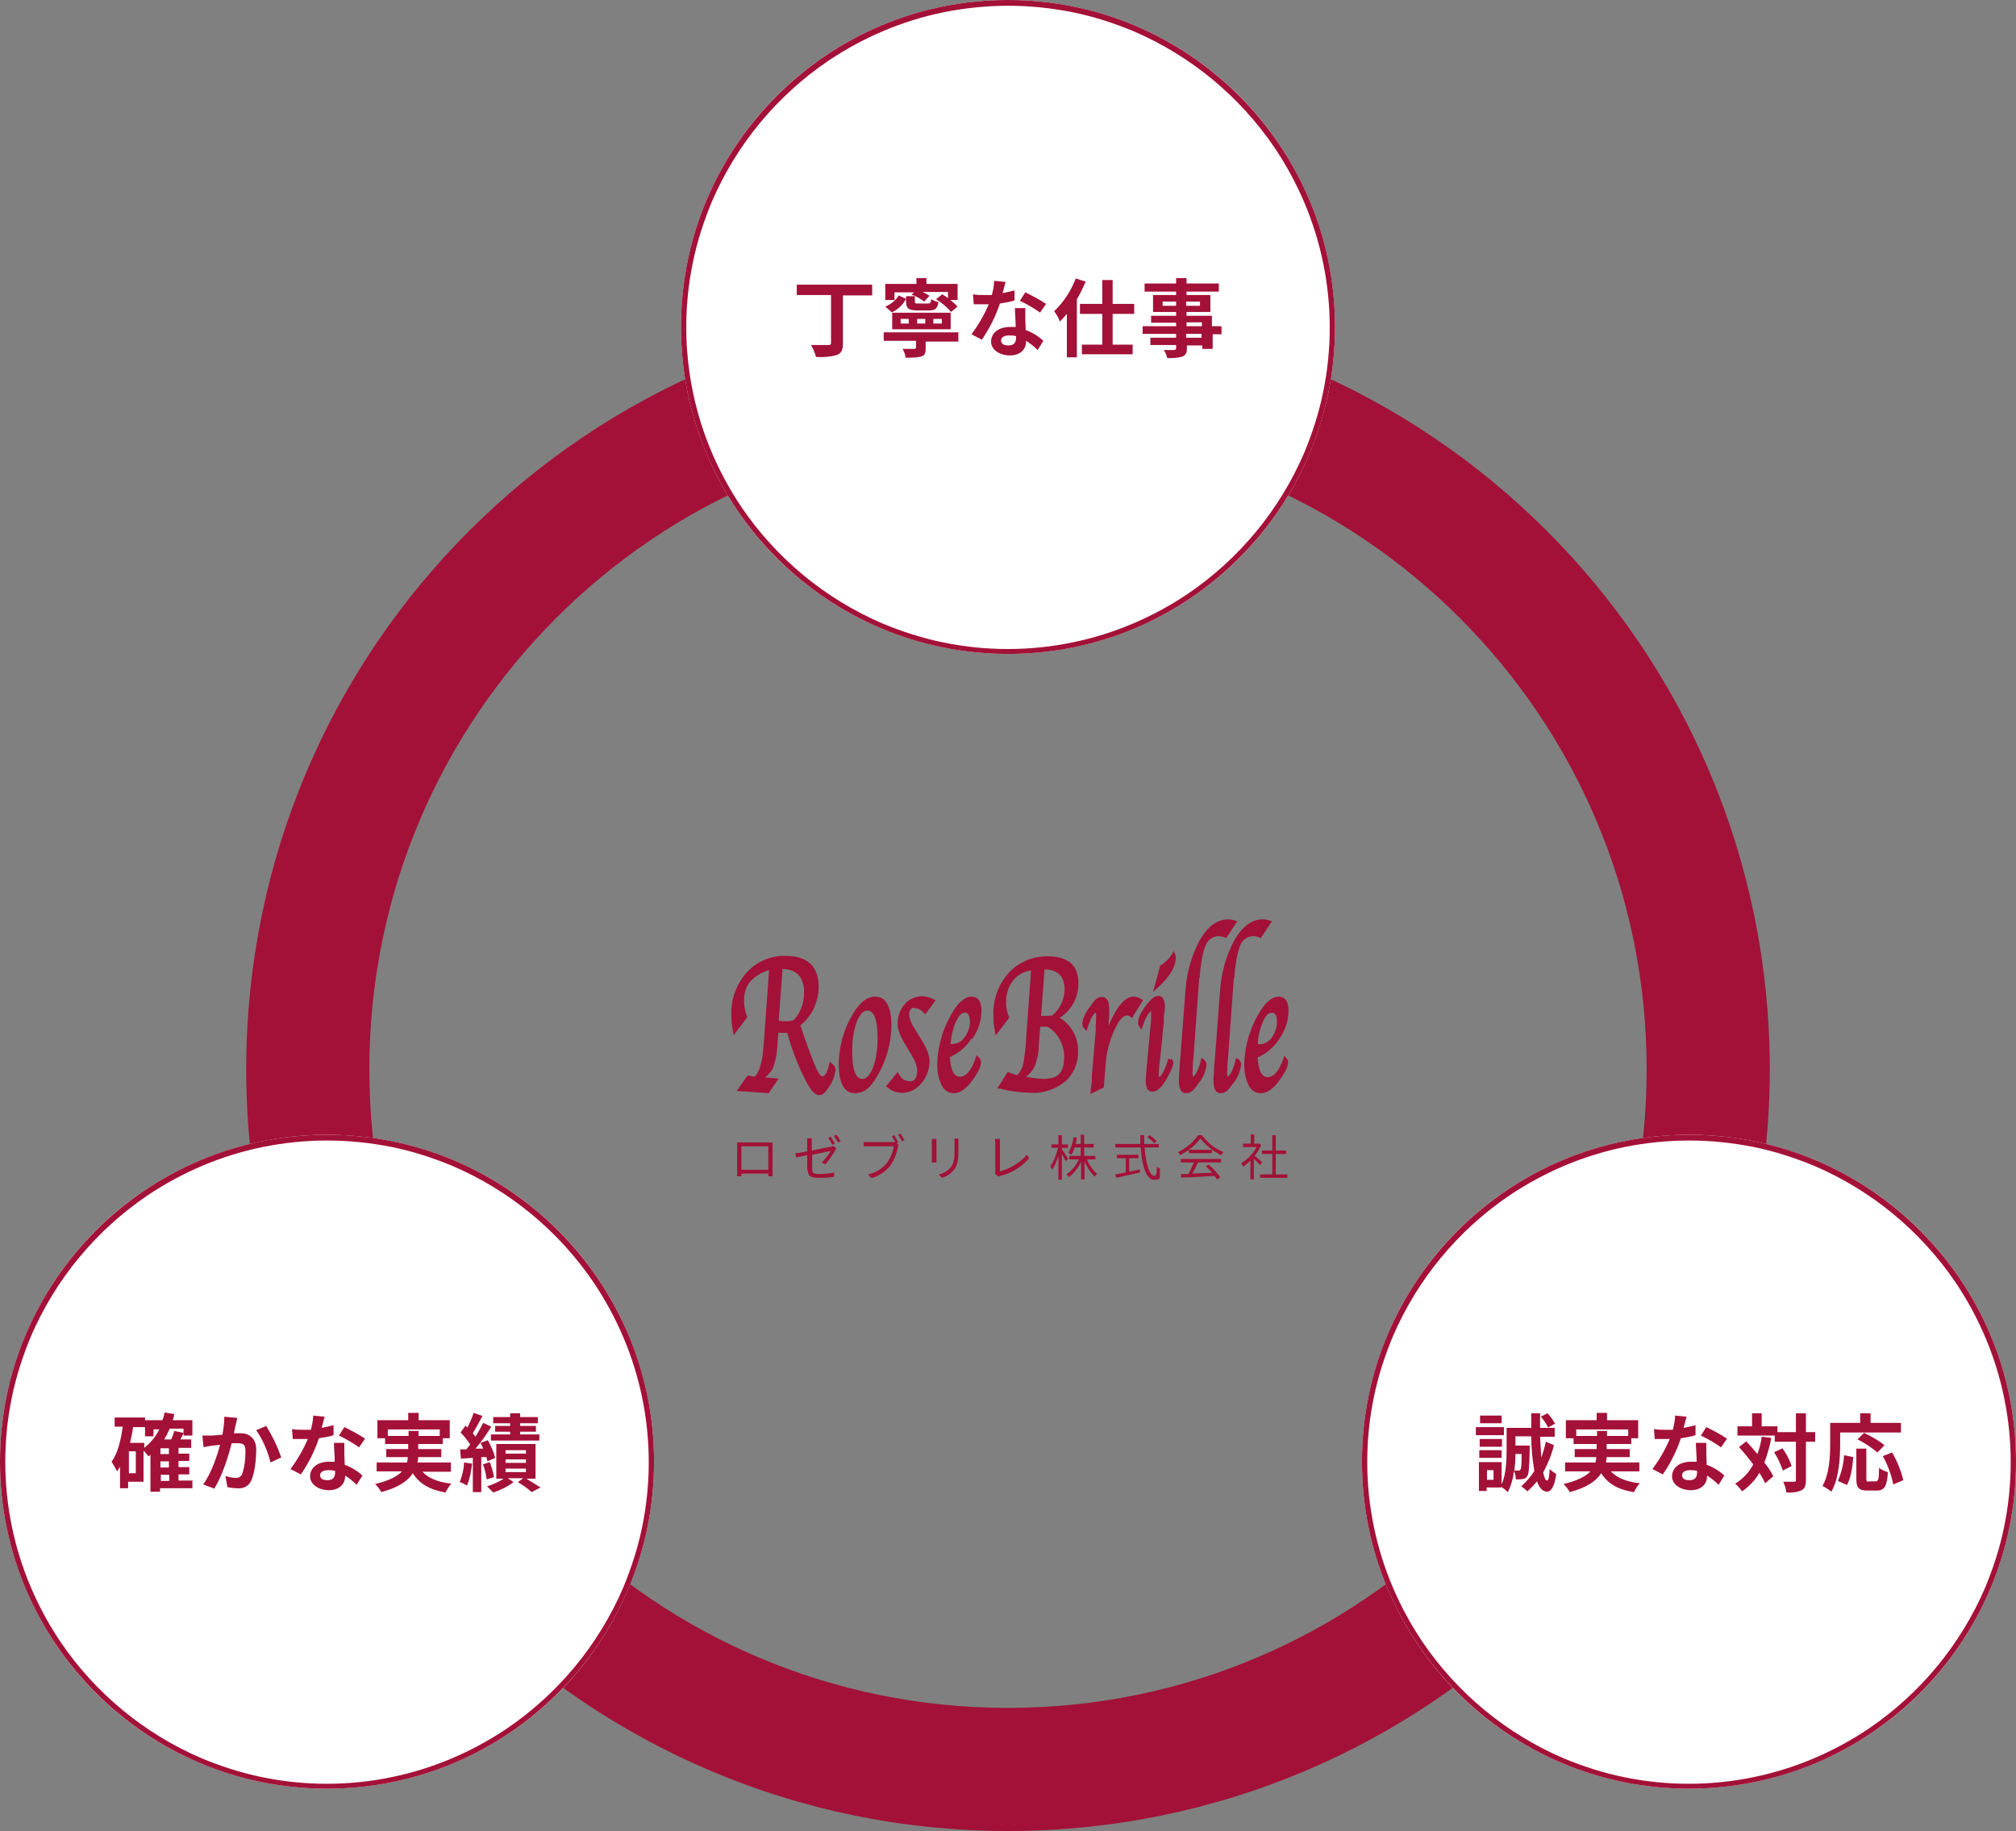
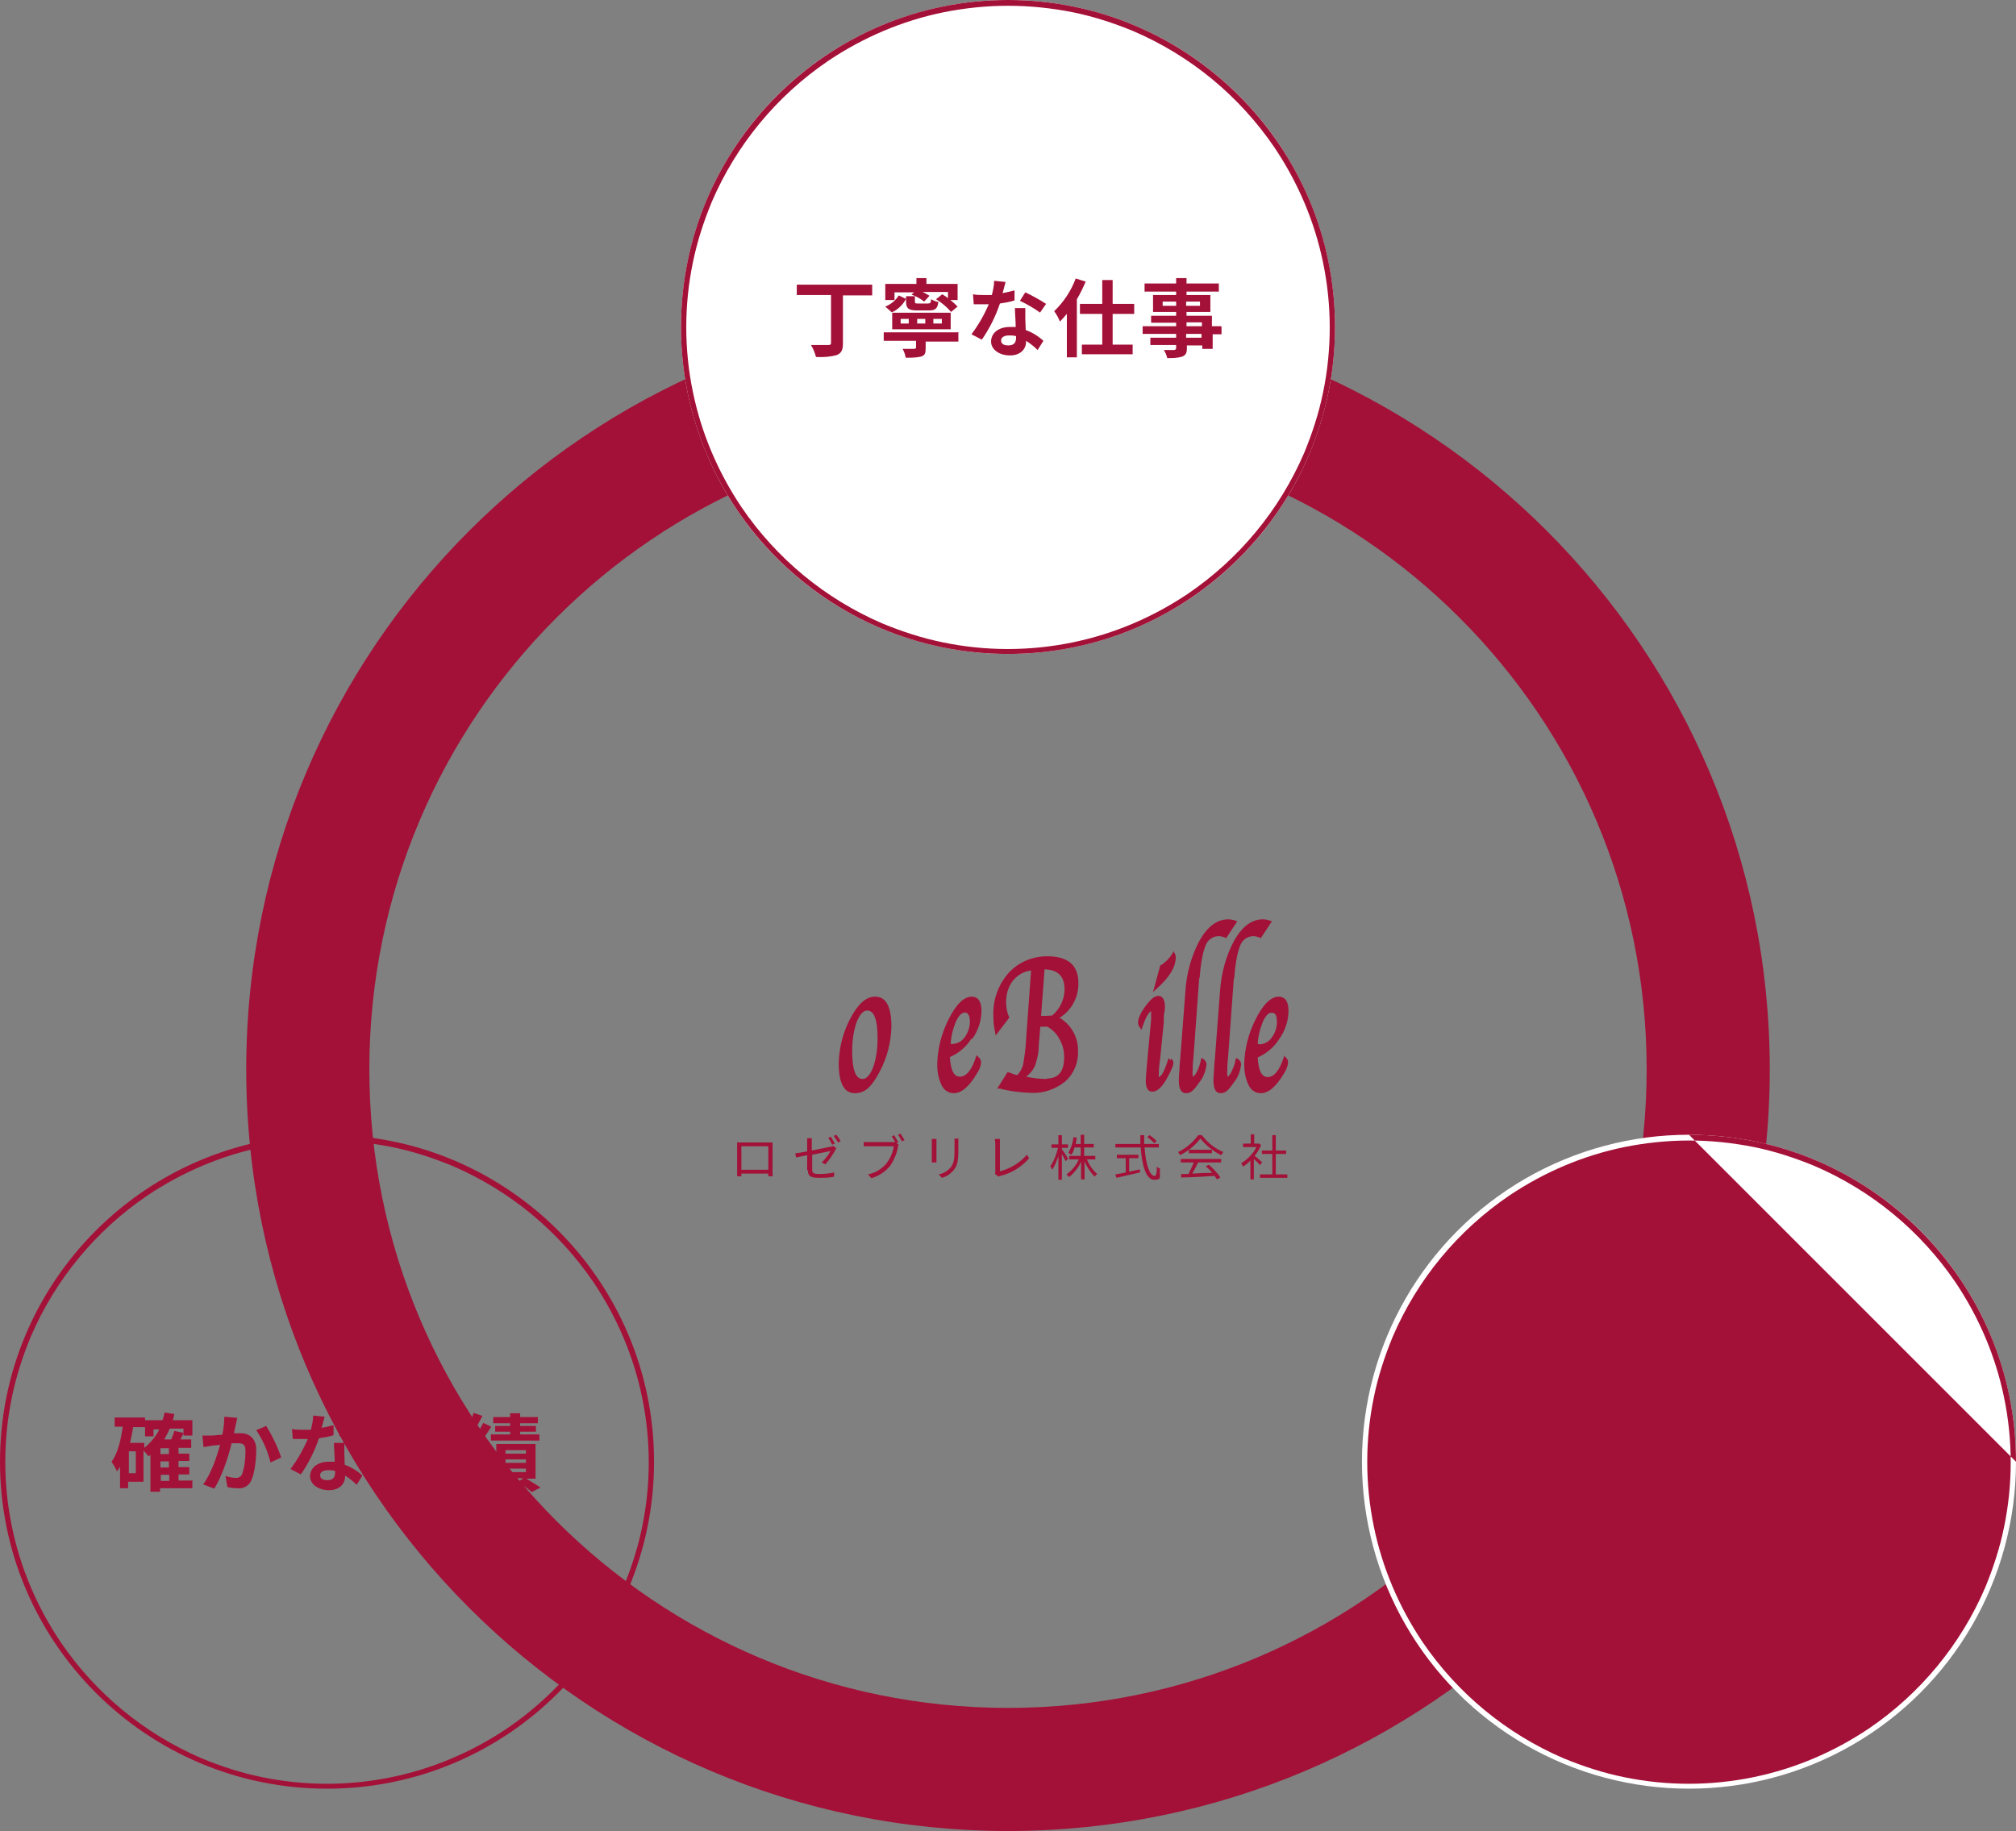
<svg xmlns="http://www.w3.org/2000/svg" id="_レイヤー_1" data-name="レイヤー 1" version="1.1" viewBox="0 0 524 476">
  <rect x="0" y="0" width="524" height="476" fill="#808080" stroke="none" />
  <defs>
    <style>
      .cls-1 {
        fill: #a31138;
      }

      .cls-1, .cls-2 {
        stroke-width: 0px;
      }

      .cls-2 {
        fill: #fff;
      }
    </style>
  </defs>
  <path class="cls-1" d="M262,80c-109.4,0-198,88.6-198,198s88.6,198,198,198,198-88.6,198-198-88.6-198-198-198ZM262,444c-91.7,0-166-74.3-166-166s74.3-166,166-166,166,74.3,166,166-74.3,166-166,166Z" />
  <circle class="cls-2" cx="262" cy="85" r="85" />
  <path class="cls-1" d="M262,1.5c-5.7,0-11.3.6-16.8,1.7-10.7,2.2-20.8,6.5-29.9,12.6-13.4,9.1-23.9,21.8-30.3,36.7-2.1,5.1-3.8,10.3-4.9,15.7-2.3,11.1-2.3,22.6,0,33.7,2.2,10.7,6.5,20.8,12.6,29.9,9.1,13.4,21.8,23.9,36.7,30.3,5.1,2.1,10.3,3.8,15.7,4.9,11.1,2.3,22.6,2.3,33.7,0,10.7-2.2,20.8-6.5,29.9-12.6,13.4-9.1,23.9-21.8,30.3-36.7,2.1-5.1,3.8-10.3,4.9-15.7,2.3-11.1,2.3-22.6,0-33.7-2.2-10.7-6.5-20.8-12.6-29.9-9.1-13.4-21.8-23.9-36.7-30.3-5.1-2.1-10.3-3.8-15.7-4.9-5.5-1.1-11.2-1.7-16.8-1.7M262,0c46.9,0,85,38.1,85,85s-38.1,85-85,85-85-38.1-85-85S215.1,0,262,0Z" />
-   <circle class="cls-2" cx="85" cy="380" r="85" />
  <path class="cls-1" d="M85,296.5c-5.7,0-11.3.6-16.8,1.7-10.7,2.2-20.8,6.5-29.9,12.6-13.4,9.1-23.9,21.8-30.3,36.7-2.1,5.1-3.8,10.3-4.9,15.7-2.3,11.1-2.3,22.6,0,33.7,2.2,10.7,6.5,20.8,12.6,29.9,9.1,13.4,21.8,23.9,36.7,30.3,5.1,2.1,10.3,3.8,15.7,4.9,11.1,2.3,22.6,2.3,33.7,0,10.7-2.2,20.8-6.5,29.9-12.6,13.4-9.1,23.9-21.8,30.3-36.7,2.1-5.1,3.8-10.3,4.9-15.7,2.3-11.1,2.3-22.6,0-33.7-2.2-10.7-6.5-20.8-12.6-29.9-9.1-13.4-21.8-23.9-36.7-30.3-5.1-2.1-10.3-3.8-15.7-4.9-5.5-1.1-11.2-1.7-16.8-1.7M85,295c46.9,0,85,38.1,85,85s-38.1,85-85,85S0,426.9,0,380s38.1-85,85-85Z" />
  <circle class="cls-2" cx="439" cy="380" r="85" />
-   <path class="cls-1" d="M439,296.5c-5.7,0-11.3.6-16.8,1.7-10.7,2.2-20.8,6.5-29.9,12.6-13.4,9.1-23.9,21.8-30.3,36.7-2.1,5.1-3.8,10.3-4.9,15.7-2.3,11.1-2.3,22.6,0,33.7,2.2,10.7,6.5,20.8,12.6,29.9,9.1,13.4,21.8,23.9,36.7,30.3,5.1,2.1,10.3,3.8,15.7,4.9,11.1,2.3,22.6,2.3,33.7,0,10.7-2.2,20.8-6.5,29.9-12.6,13.4-9.1,23.9-21.8,30.3-36.7,2.1-5.1,3.8-10.3,4.9-15.7,2.3-11.1,2.3-22.6,0-33.7-2.2-10.7-6.5-20.8-12.6-29.9-9.1-13.4-21.8-23.9-36.7-30.3-5.1-2.1-10.3-3.8-15.7-4.9-5.5-1.1-11.2-1.7-16.8-1.7M439,295c46.9,0,85,38.1,85,85s-38.1,85-85,85-85-38.1-85-85,38.1-85,85-85Z" />
+   <path class="cls-1" d="M439,296.5c-5.7,0-11.3.6-16.8,1.7-10.7,2.2-20.8,6.5-29.9,12.6-13.4,9.1-23.9,21.8-30.3,36.7-2.1,5.1-3.8,10.3-4.9,15.7-2.3,11.1-2.3,22.6,0,33.7,2.2,10.7,6.5,20.8,12.6,29.9,9.1,13.4,21.8,23.9,36.7,30.3,5.1,2.1,10.3,3.8,15.7,4.9,11.1,2.3,22.6,2.3,33.7,0,10.7-2.2,20.8-6.5,29.9-12.6,13.4-9.1,23.9-21.8,30.3-36.7,2.1-5.1,3.8-10.3,4.9-15.7,2.3-11.1,2.3-22.6,0-33.7-2.2-10.7-6.5-20.8-12.6-29.9-9.1-13.4-21.8-23.9-36.7-30.3-5.1-2.1-10.3-3.8-15.7-4.9-5.5-1.1-11.2-1.7-16.8-1.7M439,295c46.9,0,85,38.1,85,85Z" />
  <path class="cls-1" d="M226.7,74h-19.6v2.7h8.9v12.4c0,.5-.2.6-.8.6-.6,0-2.6,0-4.4,0,.6,1,1,2,1.3,3.1,1.8.1,3.6,0,5.4-.5,1.2-.5,1.6-1.3,1.6-3.1v-12.4h7.6v-2.7ZM232.4,76h5.2l-.7.6c1.2.4,2.3,1,3.3,1.8l1.4-1.5c-.6-.4-1.2-.7-1.8-1h6.6v1.6c-.5-.4-1-.7-1.5-1l-1.6,1.3c1.5.9,2.8,2,3.9,3.3l1.7-1.4c-.6-.6-1.2-1.2-1.9-1.7h1.9v-4.2h-8.1v-1.5h-2.6v1.5h-8.1v4.2h2.4v-2.1ZM244.8,84.1h-2.2v-1.2h2.2v1.2ZM240.5,84.1h-2.1v-1.2h2.1v1.2ZM236.2,84.1h-2.1v-1.2h2.1v1.2ZM247.1,81.3h-15.2v4.3h15.2v-4.3ZM233.6,76.8c-.8,1.3-2,2.3-3.5,2.9l1.7,1.5c1.6-.7,2.9-2,3.7-3.5l-1.9-.9ZM235.5,77v1.3c0,1.8.5,2.4,2.9,2.4h3.1c1.6,0,2.2-.5,2.4-2.2-.7-.1-1.3-.4-1.9-.7,0,.9-.2,1.1-.8,1.1h-2.5c-.8,0-.9,0-.9-.6v-1.3h-2.3ZM249.2,86.4h-19.5v2.2h8.4v1.7c0,.3-.1.3-.5.4-.4,0-1.8,0-3,0,.4.7.7,1.5.8,2.3,1.3,0,2.7,0,4-.3,1-.3,1.2-.9,1.2-2.1v-1.8h8.5v-2.2ZM261.4,73.3l-3-.3c0,1.2-.3,2.5-.6,3.7-.7,0-1.3,0-2,0-1,0-2,0-2.9-.2l.2,2.6c.9,0,1.8,0,2.8,0s.7,0,1.1,0c-1.2,2.8-2.7,5.4-4.5,7.8l2.7,1.4c2-2.9,3.6-6.1,4.7-9.4,1.3-.2,2.6-.4,3.8-.8v-2.6c-1.1.3-2.1.5-3.1.7.3-1.2.6-2.3.8-3ZM260.2,88.5c0-.8.8-1.3,2.1-1.3.6,0,1.2,0,1.8.2v.4c0,1.2-.5,2-2,2s-1.9-.6-1.9-1.4ZM266.5,80.1h-2.7c0,1.3.2,3.3.2,4.9-.5,0-1,0-1.5,0-3.1,0-4.9,1.7-4.9,3.8s2.2,3.6,4.9,3.6,4.2-1.6,4.2-3.6v-.2c1.1.7,2.1,1.5,3,2.4l1.5-2.4c-1.3-1.2-2.9-2.2-4.6-2.8,0-1.1-.1-2.2-.1-2.8,0-1,0-1.9,0-2.8ZM270.3,81.3l1.6-2.3c-1.7-1.1-3.5-2.1-5.4-3l-1.4,2.2c1.9.9,3.6,1.9,5.3,3.1ZM279.6,72.4c-1.2,3.2-3.1,6.1-5.6,8.5.6.8,1.1,1.7,1.5,2.7.6-.6,1.2-1.3,1.8-2v11.3h2.6v-15.1c.9-1.5,1.6-3,2.3-4.6l-2.6-.8ZM294.8,81.6v-2.6h-5.6v-6.2h-2.7v6.2h-5.8v2.6h5.8v8h-5.3v2.5h13.2v-2.5h-5.2v-8h5.6ZM312.3,87.8h-4v-1h4v1ZM308.4,83.8h4v1h-4v-1ZM302.2,79.5v-1.1h3.5v1.1h-3.5ZM311.9,78.4v1.1h-3.6v-1.1h3.6ZM317.3,84.8h-2.3v-2.7h-6.6v-1h6.2v-4.4h-6.2v-.9h8.4v-2.1h-8.4v-1.4h-2.7v1.4h-8.2v2.1h8.2v.9h-6v4.4h6v1h-6.5v1.8h6.5v.9h-8.7v2h8.7v1h-6.7v1.9h6.7v.7c0,.4-.1.5-.5.6-.4,0-1.7,0-2.7,0,.4.6.7,1.3.9,2.1,1.3,0,2.6,0,3.9-.4.9-.4,1.2-.9,1.2-2.2v-.7h4v.9h2.7v-3.8h2.3v-2Z" />
  <path class="cls-1" d="M41.8,383.4h2.2v1.6h-2.2v-1.6ZM37.5,375.1h-3.7c.3-1.3.6-2.7.8-4.1h3.1v2.4h2.2v-1.8h1.5c-.9,1.9-2.3,3.5-3.9,4.8v-1.3ZM35.3,383h-1.8v-5.7h1.8v5.7ZM43.9,378h-2.2v-1.5h2.2v1.5ZM43.9,381.5h-2.2v-1.6h2.2v1.6ZM50.2,384.9h-3.8v-1.6h2.8v-1.9h-2.8v-1.6h2.8v-1.9h-2.8v-1.5h3.3v-2.2h-2.8c.3-.6.6-1.1.8-1.7l-2.4-.5c-.2.8-.5,1.5-.8,2.2h-1.8c.5-.9,1-1.8,1.4-2.8h3.6v1.8h2.3v-4h-5.1c.2-.5.3-1.1.4-1.6l-2.5-.4c-.2.7-.3,1.4-.6,2h-4.5v-.7h-7.9v2.4h2.1c-.5,3.6-1.3,6.9-2.9,9.1.5.8,1,1.6,1.4,2.5.3-.4.6-.8.8-1.2v5.6h2.1v-1.7h4v-8.1c.5.5.9,1,1.3,1.5.2-.1.3-.2.5-.4v9.6h2.5v-.9h8.4v-2.1ZM61.6,368.6l-3.3-.3c0,1.6-.2,3.1-.5,4.7-1.1,0-2.2.2-2.8.2-.8,0-1.6,0-2.4,0l.3,3c.7-.1,1.8-.3,2.4-.4.4,0,1.1-.1,1.9-.2-.8,3-2.3,7.5-4.4,10.3l2.9,1.1c2-3.2,3.7-8.4,4.5-11.8.6,0,1.2,0,1.5,0,1.4,0,2.1.2,2.1,2,0,2.1-.2,4.1-.9,6.1-.3.6-1,1-1.6.9-.9,0-1.8-.2-2.7-.5l.5,2.9c.9.2,1.8.3,2.6.3,1.5.2,3-.6,3.6-2,.9-1.9,1.3-5.5,1.3-8.1s-1.6-4.2-4-4.2-1.1,0-1.8,0c.2-.8.3-1.6.5-2.3.1-.5.3-1.3.4-1.8h0ZM69.2,370.7l-2.6,1.1c1.7,2.5,3,5.4,3.7,8.4l2.8-1.3c-1-2.9-2.3-5.6-3.9-8.2h0ZM84.4,368.3l-3-.3c0,1.2-.3,2.5-.6,3.7-.7,0-1.3,0-2,0-1,0-2,0-2.9-.2l.2,2.6c.9,0,1.8,0,2.8,0s.7,0,1.1,0c-1.2,2.8-2.7,5.4-4.5,7.8l2.7,1.4c2-2.9,3.6-6.1,4.7-9.4,1.3-.2,2.6-.4,3.8-.8v-2.6c-1.1.3-2.1.5-3.1.7.3-1.2.6-2.3.8-3h0ZM83.2,383.5c0-.8.8-1.3,2.1-1.3.6,0,1.2,0,1.8.2v.4c0,1.2-.5,2-2,2s-1.9-.6-1.9-1.4ZM89.5,375.1h-2.7c0,1.3.2,3.3.2,4.9-.5,0-1,0-1.5,0-3.1,0-4.9,1.7-4.9,3.8s2.2,3.6,4.9,3.6,4.2-1.6,4.2-3.6v-.2c1.1.7,2.1,1.5,3,2.4l1.5-2.4c-1.3-1.2-2.9-2.2-4.6-2.8,0-1.1-.1-2.2-.1-2.8,0-1,0-1.9,0-2.8ZM93.3,376.3l1.6-2.3c-1.7-1.1-3.5-2.1-5.4-3l-1.4,2.2c1.9.9,3.6,1.9,5.3,3.1ZM100.8,373.3v-1.7h13.5v1.7h-5.5v-1.3h-2.6v1.3h-5.4ZM117.2,382.5v-2.3h-8.7c.1-.5.2-.9.2-1.4h6v-2.1h-6v-1.3h6.4v-1.5h1.8v-4.7h-8.1v-1.9h-2.7v1.9h-8v4.7h2v1.5h6v1.3h-5.7v2.1h5.6c0,.5-.1.9-.2,1.4h-7.9v2.3h6.6c-1.2,1.3-3.3,2.4-7,3.3.6.6,1.2,1.3,1.6,2.1,4.5-1.2,6.9-2.9,8.2-4.9,1.7,2.7,4.4,4.3,8.5,5,.4-.8.9-1.6,1.5-2.3-3.5-.4-5.9-1.4-7.5-3.1h7.2ZM132.6,370.7h-3.9v1.5h3.9v.7h-5v1.6h12.6v-1.6h-5v-.7h4.1v-1.5h-4.1v-.7h4.6v-1.6h-4.6v-1h-2.6v1h-4.4v1.6h4.4v.7ZM120.6,380.2c0,1.7-.5,3.5-1.1,5.1.7.2,1.3.6,1.9.9.7-1.8,1.1-3.7,1.3-5.7l-2.1-.3ZM126.4,378.7c.1.4.2.8.3,1.2l2-.9c-.4-1.6-1.1-3.2-1.9-4.6l-1.9.7c.2.5.5.9.7,1.5h-2c1.4-1.6,2.9-3.8,4.1-5.7l-2.1-1c-.6,1.2-1.3,2.4-2,3.6-.2-.3-.5-.6-.7-.9.9-1.5,1.7-3,2.5-4.5l-2.3-.8c-.4,1.3-1,2.6-1.6,3.8-.2-.2-.4-.3-.5-.5l-1.3,1.8c.9.9,1.8,2,2.5,3.1-.3.5-.7.9-1,1.3h-1.6c0,0,.2,2.4.2,2.4l3.1-.2v8.9h2.2v-9.1h1.2ZM125.5,380.6c.5,1.3.8,2.6,1,4l1.9-.6c-.2-1.3-.6-2.6-1.1-3.9l-1.8.6ZM131.4,381.8h5.3v.9h-5.3v-.9ZM131.4,379.4h5.3v.9h-5.3v-.9ZM131.4,377h5.3v.9h-5.3v-.9ZM139.2,384.4v-9h-10.2v9h1.9c-1.3.9-2.8,1.5-4.3,2,.5.5,1.2,1.2,1.6,1.6,1.9-.6,3.7-1.5,5.3-2.7l-1.5-1h4l-1.4,1c1.3.8,2.5,1.6,3.6,2.6l2.3-1.2c-.9-.6-2.4-1.5-3.7-2.3h2.4Z" />
-   <path class="cls-1" d="M404.2,370.1c-.6-1-1.2-1.9-2-2.7l-1.7.9c.7.8,1.4,1.8,1.9,2.8l1.8-1ZM390.3,368h-5.6v2h5.6v-2ZM390.9,371h-7.3v2.1h7.3v-2.1ZM390.4,374.1h-5.8v2h5.8v-2ZM384.5,379h5.8v-2h-5.8v2ZM395.5,378c0,2.8-.1,3.8-.3,4,0,.2-.3.3-.5.3-.2,0-.6,0-1.1,0,.2-1.4.3-2.8.3-4.3h1.6ZM388.2,384.7h-1.7v-2.5h1.7v2.5ZM401.8,374.8c-.3,1.4-.7,2.8-1.2,4.1-.1-1.6-.2-3.4-.3-5.4h3.8v-2.3h-3.8c0-1.2,0-2.5,0-3.8h-2.3c0,1.3,0,2.6,0,3.8h-6.4v5.7c0,2.6-.1,6.3-1.3,9v-5.8h-5.9v7.5h2v-.9h3.8v-.2c.6.4,1.2.9,1.7,1.4.9-1.7,1.4-3.6,1.6-5.5.3.7.5,1.4.5,2.2.6,0,1.2,0,1.8-.1.5,0,.9-.3,1.2-.8.4-.6.5-2.5.6-7v-.9h-3.7v-2.4h4.1c0,3,.3,6,.8,9-.9,1.5-2.1,2.8-3.4,4,.6.4,1.1.8,1.6,1.3.9-.8,1.7-1.6,2.5-2.6.6,1.7,1.4,2.6,2.6,2.7.8,0,1.9-.8,2.4-4.6-.6-.4-1.2-.8-1.7-1.3-.1,1.9-.3,3-.7,3-.4,0-.7-.8-1-2.1,1.2-2.2,2.2-4.6,2.8-7.1l-2.1-.9ZM409.7,373.3v-1.7h13.5v1.7h-5.5v-1.3h-2.6v1.3h-5.4ZM426.1,382.5v-2.3h-8.7c.1-.5.2-.9.2-1.4h6v-2.1h-6v-1.3h6.4v-1.5h1.8v-4.7h-8.1v-1.9h-2.7v1.9h-8v4.7h2v1.5h6v1.3h-5.7v2.1h5.6c0,.5-.1.9-.2,1.4h-7.9v2.3h6.6c-1.2,1.3-3.3,2.4-7,3.3.6.6,1.2,1.3,1.6,2.1,4.5-1.2,6.9-2.9,8.2-4.9,1.7,2.7,4.4,4.3,8.5,4.9.4-.8.9-1.6,1.5-2.3-3.5-.4-5.9-1.4-7.5-3.1h7.2ZM438.4,368.3l-3-.3c0,1.2-.3,2.5-.6,3.7-.7,0-1.3,0-2,0-1,0-2,0-2.9-.2l.2,2.6c.9,0,1.8,0,2.8,0s.7,0,1.1,0c-1.2,2.8-2.7,5.4-4.5,7.8l2.7,1.4c2-2.9,3.6-6.1,4.7-9.4,1.3-.2,2.6-.4,3.8-.8v-2.6c-1.1.3-2.1.5-3.1.7.3-1.2.6-2.3.8-3ZM437.2,383.5c0-.8.8-1.3,2.1-1.3.6,0,1.2,0,1.8.2v.4c0,1.2-.5,2-2,2s-1.9-.6-1.9-1.4ZM443.5,375.1h-2.7c0,1.3.2,3.3.2,4.9-.5,0-1,0-1.5,0-3.1,0-4.9,1.7-4.9,3.8s2.2,3.6,4.9,3.6,4.2-1.6,4.2-3.6v-.2c1.1.7,2.1,1.5,3,2.4l1.5-2.4c-1.3-1.2-2.9-2.2-4.6-2.8,0-1.1-.1-2.2-.1-2.8,0-1,0-1.9,0-2.8ZM447.3,376.3l1.6-2.3c-1.7-1.1-3.5-2.1-5.4-3l-1.4,2.2c1.9.9,3.6,1.9,5.3,3.1ZM457.9,373.6c-.2,1.5-.6,3-1.1,4.4-1-1.2-2-2.3-2.9-3.3l-1.9,1.5c1.2,1.3,2.5,2.9,3.7,4.5-1.1,2.1-2.7,3.8-4.7,5,.7.6,1.3,1.3,1.8,2,1.8-1.2,3.4-2.9,4.5-4.8.6.9,1.1,1.8,1.5,2.7l2.1-1.8c-.6-1.3-1.4-2.5-2.3-3.6.8-2.1,1.4-4.2,1.8-6.4l-2.5-.3ZM461.1,377.5c1,1.5,1.7,3.1,2.3,4.8l2.3-1.2c-.6-1.7-1.4-3.2-2.4-4.6l-2.1,1ZM471.8,372.3h-2.4v-4.9h-2.6v4.9h-4.8v-1.5h-4.1v-3.4h-2.5v3.4h-3.8v2.4h9.7v1.6h5.5v9.9c0,.4-.1.5-.5.5s-1.6,0-2.8,0c.4.9.7,1.8.8,2.8,1.3.1,2.7,0,4-.6.8-.4,1.1-1.2,1.1-2.7v-9.9h2.4v-2.5ZM478.2,372.4h15.9v-2.5h-7.9v-2.5h-2.7v2.5h-7.8v5.5c0,3.2-.2,7.8-2,10.9.8.4,1.6.9,2.3,1.5,2-3.4,2.3-8.9,2.3-12.4v-3.1ZM489.8,375.7c-1.6-1.3-3.4-2.3-5.3-3.2l-1.7,1.7c1.9.9,3.6,2.1,5.2,3.4l1.9-2ZM480.1,386c1-1.8,1.4-4.7,1.6-7.2l-2.4-.5c-.1,2.3-.7,4.6-1.6,6.7l2.3,1ZM485.8,385.2c-.6,0-.7-.1-.7-.9v-7.7h-2.6v7.7c0,2.4.5,3.2,2.9,3.2h2.4c2,0,2.7-1.1,2.9-4.8-.8-.2-1.6-.6-2.3-1.1,0,3-.2,3.5-.9,3.5h-1.8ZM489.4,378.6c1.3,2.3,2.2,4.8,2.7,7.3l2.6-1.1c-.6-2.5-1.6-5-2.9-7.2l-2.3.9Z" />
  <g>
    <g>
-       <path class="cls-1" d="M216.3,276.5l-.6-.5-.2.8c-.5,2-1.1,3.1-1.8,3-.2,0-.7-.2-1.6-2.2-.7-1.6-2-4.9-3.7-9.9,0-.3-.2-.6-.4-1.1,3-2.4,4.7-6,4.8-9.9,0-5.5-2.9-8.2-8.6-8.2-3.9-.1-7.6,1.5-10.2,4.4-2.7,3.1-4.1,7.1-3.9,11.2,0,1.3.1,2.6.4,3.9l.2,1.1,3.5-4.6v-.2c-.6-1.4-.8-2.9-.8-4.3,0-3.8,2.1-6.4,6.5-7.8l-1.3,18-.2,2.4c-.3,3.6-1,6-2.2,7.3l-1.9-.3-2.8,4,8.3.6,2.6-3.8-3.5-.3c.8-.7,1.5-1.5,2-2.4.6-1.7,1-3.4,1.1-5.2l.3-4c.4,0,.8,0,1.1,0,.4,0,.8,0,1.2,0,1.1,3.9,2.5,7.7,4.3,11.4,1.6,3.3,2.8,4.8,4,4.8s1.7-.8,2.8-2.5c.8-1.2,1.3-2.6,1.5-4.1,0-.5-.3-1-.7-1.4M209,258c0,2.7-.9,5.3-2.7,7.2-.6.2-1.3.3-2,.3-.6,0-1.3,0-1.9-.2l1-13.4c3.8.1,5.6,2.2,5.6,6.2" />
      <path class="cls-1" d="M227.4,259.1c-2.3,0-4.4,1.9-6.4,5.7-1.9,3.6-2.9,7.6-3,11.6,0,5.2,1.4,7.8,4.2,7.8s4.5-1.9,6.5-5.7c1.9-3.6,2.9-7.6,3-11.6,0-5.2-1.4-7.8-4.2-7.8M224.2,280.5c-1.8,0-2.7-2.4-2.7-7.2,0-2.6.3-5.2,1.2-7.7.8-1.9,1.7-2.9,2.7-2.9,1.8,0,2.7,2.4,2.7,7.2,0,2.6-.3,5.2-1.2,7.7-.8,1.9-1.7,2.9-2.7,2.9" />
-       <path class="cls-1" d="M237.7,262.1c1,0,1.8.5,2.4,1.2l.4.4,2.7-3.7-.5-.2c-1-.5-2-.8-3.1-.8-1.7,0-3.4.8-4.5,2.1-1.2,1.4-1.8,3.3-1.8,5.1,0,1.4.7,3.2,2.1,5.5l.9,1.5c1.4,2.2,2.1,3.9,2.1,5,0,2.6-1.1,2.9-1.9,2.9-1.2,0-2.3-.7-2.8-1.8l-.4-.6-3,3.7.4.3c1,.9,2.4,1.4,3.8,1.4,2,0,3.8-1,5-2.5,1.4-1.6,2.1-3.7,2.1-5.8,0-1.6-.8-3.5-2.4-6l-1-1.6c-1.3-2-1.9-3.5-1.9-4.4,0-1.5.7-1.8,1.3-1.8" />
      <path class="cls-1" d="M252.7,270.1c1.5-2.1,2.4-4.7,2.4-7.3,0-3.1-1.4-3.7-2.5-3.7-2.1,0-4.1,2-6.1,6-1.8,3.6-2.8,7.5-2.9,11.6,0,1.8.3,3.7,1.1,5.3.5,1.3,1.8,2.2,3.2,2.2,2,0,4-1.7,6-5.1.6-.9,1-1.8,1.1-2.9,0-.5-.2-1-.6-1.3l-.6-.6-.2.7c-1.1,3.3-2.5,4.9-4.1,4.9s-2.4-1.7-2.6-5.1c2.3-1,4.3-2.7,5.6-4.8M250.6,263.2c.4,0,1.5,0,1.5,2.4,0,1.5-.5,2.9-1.4,4.1-.7,1-1.9,1.7-3.2,1.7-.1,0-.2,0-.4,0,.1-2,.6-4,1.4-5.9.5-1,1.2-2.2,2.1-2.2" />
      <path class="cls-1" d="M280.3,255.6c0-4.7-2.7-7-8.1-7-3.8,0-7.5,1.5-10.1,4.4-2.7,3.1-4.1,7.1-3.9,11.2,0,1.3.1,2.6.4,3.9l.2,1.1,3.5-4.6v-.2c-.6-1.3-.8-2.6-.8-3.9,0-2.1.6-4.1,1.9-5.7,1.2-1.4,2.8-2.3,4.6-2.5l-1.3,17.9c-.1,2.2-.4,4.5-.8,6.7-.3,1-.8,1.9-1.5,2.6-.5-.1-1.1-.3-1.6-.5l-.9-.3-2.7,4.3h.7c2.6.7,5.3,1,8,1.1,3.2.2,6.4-.9,8.9-2.9,2.3-2,3.5-4.9,3.4-7.9.1-3.5-1.7-6.9-4.8-8.7,3.1-1.9,4.9-5.3,4.9-8.9M272.1,280.5c-1.8,0-3.6-.2-5.4-.6,1-.7,1.8-1.7,2.3-2.8.6-1.7,1-3.5,1-5.3l.4-4.9h.7s1.1,0,1.1,0c1.3.7,2.4,1.8,3.1,3.1.9,1.5,1.3,3.1,1.3,4.8,0,3.8-1.5,5.6-4.7,5.6M271.8,264.1c-.3,0-.7,0-1.2,0l.9-12.1c3.5.1,5.2,1.8,5.2,5.2,0,2.6-1.2,5.1-3.2,6.8-.6,0-1.1.1-1.7.1" />
-       <path class="cls-1" d="M296.7,259.8c-.6-.5-1.4-.7-2.1-.7-2.2,0-4.3,2.5-6.5,7.6l.2-2.5c0-.8,0-1.4,0-1.8,0-2.2-.6-3.2-1.9-3.2s-1.9.8-3.2,2.7c-1,1.2-1.7,2.7-1.9,4.2,0,.5.2,1,.5,1.3l.6.6.3-.8c1-3.3,1.8-3.8,2.1-3.9.1.3.2.7.1,1,0,.6,0,1.4-.1,2.3v1.3c0,0-1,11.7-1,11.7v1.6c-.1,0-.4,3.2-.4,3.2l3.5-1.7.5-6.3c.2-2.9,1-5.8,2.2-8.5,1.5-3.4,2.7-3.9,3.2-3.9.4,0,.7,0,1,.3l.4.4,2.9-4.7-.4-.3Z" />
      <path class="cls-1" d="M304.3,275.6l-.6-.5-.2.7c-1.1,3.5-1.9,4.1-2.3,4.2,0-.2,0-.4,0-.6,0-.5,0-1.5.2-3.1l.2-1.6.7-7c.1-1.2.2-1.9.2-2v-1.7c.2-1,.3-1.7.3-2.1,0-2-.6-3-1.7-3s-2,.9-3.4,2.7c-1.3,1.8-1.9,3.2-1.9,4.3,0,.4.2.8.4,1.1l.5.7.3-.9c1.1-3.2,1.9-3.8,2.2-3.9,0,.2,0,.5,0,.7,0,.4,0,.8,0,1.4l-.9,9.7c-.3,3.5-.5,5.6-.5,6.2,0,2.4.9,2.9,1.7,2.9,1.3,0,2.6-1.2,4-3.8,1.3-2.4,1.5-3.3,1.5-3.7,0-.4-.3-.9-.6-1.1" />
      <path class="cls-1" d="M305.2,247.1l-.5.8c-.7,1.2-1.7,2.2-2.9,3h-.2c0,0-1.9,7-1.9,7l1.2-1.1c3.2-2.9,4.7-5.5,4.7-7.9,0-.3,0-.6-.2-.9l-.4-.8Z" />
      <path class="cls-1" d="M311.8,254.3c.3-4.1.9-7,1.6-8.6.7-1.8,2.7-2.8,4.6-2.1,0,0,.2,0,.3.1l.4.2,2.9-4.4-.6-.2c-.6-.2-1.2-.3-1.8-.3-2.8,0-5.3,1.8-7.4,5.5-2.2,4.1-3.4,8.6-3.7,13.3l-1.3,17.1-.2,2.2c0,1.3-.2,2.5-.2,3.7,0,2.3.6,3.4,1.9,3.4s2.1-.9,3.4-2.8c1.1-1.3,1.7-3,1.9-4.7,0-.5-.3-1-.7-1.3l-.6-.4-.2.7c-.2,1.1-.6,2.1-1.1,3.1-.2.4-.5.8-.9,1.2-.1-.5-.2-1.1-.1-1.7,0-.7,0-1.8.2-3.4l1.5-20.6Z" />
      <path class="cls-1" d="M320.8,254.3c.3-4.1.9-7,1.6-8.6.7-1.8,2.7-2.8,4.6-2.1,0,0,.2,0,.3.1l.4.2,2.9-4.4-.6-.2c-.6-.2-1.2-.3-1.8-.3-2.8,0-5.3,1.8-7.4,5.5-2.2,4.1-3.4,8.6-3.7,13.3l-1.3,17.1-.2,2.2c0,1.3-.2,2.5-.2,3.7,0,2.3.6,3.4,1.9,3.4s2.1-.9,3.4-2.8c1.1-1.3,1.7-3,1.9-4.7,0-.5-.3-1-.7-1.3l-.6-.4-.2.7c-.2,1.1-.6,2.1-1.1,3.1-.2.4-.5.8-.9,1.2-.1-.5-.2-1.1-.1-1.7,0-.7,0-1.8.2-3.4l1.5-20.6Z" />
      <path class="cls-1" d="M333.8,274.4l-.2.7c-1.1,3.3-2.5,4.9-4.1,4.9s-2.4-1.7-2.6-5.1c2.3-1,4.3-2.7,5.6-4.8,1.5-2.1,2.4-4.7,2.4-7.3,0-3.1-1.4-3.7-2.5-3.7-2.1,0-4.1,2-6.1,6-1.8,3.6-2.8,7.5-2.9,11.6,0,1.8.3,3.7,1.1,5.3.5,1.3,1.8,2.2,3.2,2.2,2,0,4-1.7,6-5.1.6-.9,1-1.8,1.1-2.9,0-.5-.2-1-.6-1.3l-.6-.6ZM327.3,271.4c-.1,0-.2,0-.4,0,.1-2,.6-4,1.4-5.9.7-1.5,1.4-2.2,2.1-2.2s1.5,0,1.5,2.4c0,1.5-.5,2.9-1.4,4.1-.7,1-1.9,1.7-3.2,1.7" />
    </g>
    <path class="cls-1" d="M191.6,296.9c0,.3,0,.7,0,1v6.3c0,.4,0,1.4,0,1.6h1.1c0,0,0-.4,0-.7h7c0,.3,0,.6,0,.7h1.1c0-.1,0-1.1,0-1.5v-6.3c0-.3,0-.7,0-1-.4,0-.8,0-1.1,0h-6.8c-.3,0-.6,0-1.1,0ZM192.7,298h7v6.1h-7v-6.1ZM216,295.5l-.7.3c.4.6.7,1.1,1,1.8l.7-.3c-.3-.6-.7-1.2-1-1.7ZM217.4,295l-.7.3c.4.6.8,1.1,1.1,1.7l.7-.3c-.3-.6-.7-1.2-1.1-1.7h0ZM210,304.3c0,1.2.4,1.9,2.8,1.9,1.3,0,2.7,0,4-.3v-1.1c-1.3.3-2.6.4-3.9.4-1.5,0-1.8-.3-1.8-1.2v-3.8c2.3-.5,4.6-.9,4.8-1-.6,1.1-1.4,2.1-2.3,3l.9.5c1-1.1,1.9-2.4,2.6-3.7,0-.2.2-.4.3-.5l-.8-.6c-.2.1-.4.2-.7.2-.5.1-2.8.6-4.9,1v-2c0-.4,0-.8,0-1.2h-1.2c0,.4,0,.8,0,1.2v2.2c-1.4.3-2.5.5-3.1.5l.2,1.1c.5-.1,1.6-.3,2.9-.6v3.9ZM232.5,295.1l-.7.3c.3.5.6,1,.9,1.5-.2,0-.4,0-.5,0h-6.4c-.4,0-.9,0-1.3,0v1.1c.3,0,.8,0,1.3,0h6.5c-.2,1.5-.8,2.9-1.7,4.2-1.2,1.6-3,2.7-5,3.1l.9,1c2-.6,3.8-1.8,5-3.4.9-1.4,1.6-3,1.9-4.7,0-.2,0-.4.2-.6l-.6-.4.5-.2c-.3-.5-.7-1.3-1-1.7ZM234.1,294.7l-.7.3c.4.5.7,1.1,1,1.7l.7-.3c-.3-.6-.7-1.1-1-1.7ZM249.3,296h-1.2c0,.4,0,.7,0,1.1v2c0,2.4-.2,3.4-1.1,4.5-.8.9-1.9,1.5-3,1.7l.8.9c1.2-.3,2.2-1,3-1.9.9-1.1,1.3-2.1,1.3-5.2v-2.1c0-.4,0-.8,0-1.1ZM243.4,296.1h-1.2c0,.2,0,.7,0,.9v4.2c0,.3,0,.7,0,1h1.2c0-.2,0-.6,0-1v-4.3c0-.3,0-.7,0-.9h0ZM258.8,305.3l.7.6c.2-.1.3-.2.5-.2,2.9-.7,5.5-2.3,7.5-4.6l-.6-.9c-1.8,2.1-4.3,3.6-7,4.3v-7.2c0-.4,0-.8,0-1.2h-1.3c0,.4.1.8.1,1.2v7.3c0,.2,0,.4-.1.6ZM277.6,301.2c-.2-.4-1.2-2-1.6-2.4v-.4h1.6v-.9h-1.6v-2.4h-.9v2.4h-1.8v.9h1.7c-.4,1.7-1,3.3-2,4.8.2.3.4.6.5.9.7-1.1,1.2-2.3,1.6-3.6v6.2h.9v-6.7c.4.7.8,1.5,1,1.9l.6-.7ZM284.7,301.4v-.9h-2.9v-2.2h2.5v-.9h-2.5v-2.4h-.9v2.4h-1.3c.1-.5.2-1.1.3-1.6l-.9-.2c-.1,1.4-.6,2.8-1.3,4.1.3.1.5.3.8.5.4-.6.6-1.2.8-1.9h1.6v2.2h-3v.9h2.5c-.7,1.6-1.8,2.9-3.2,3.9.2.2.5.5.7.7,1.3-1.1,2.4-2.4,3.1-4v4.6h.9v-4.7c.6,1.5,1.5,2.8,2.6,4,.2-.3.4-.5.7-.7-1.2-1-2.1-2.4-2.7-3.8h2.4ZM300.6,296.6c-.6-.6-1.2-1.1-1.8-1.5l-.6.5c.7.5,1.3,1,1.8,1.6l.7-.6ZM293.5,301.1h2.4v-.9h-5.6v.9h2.3v3.7c-1,.2-1.9.4-2.7.5l.3.9c1.6-.4,3.9-.9,6.1-1.4v-.8c-1,.2-1.9.4-2.8.6v-3.5ZM301.2,298.3v-.9h-3.8c0-.8,0-1.5,0-2.3h-1c0,.8,0,1.6,0,2.3h-6.5v.9h6.6c.3,4.7,1.4,8.4,3.5,8.4s1.3-.7,1.5-2.9c-.3-.1-.6-.3-.8-.5,0,1.7-.2,2.4-.6,2.4-1.3,0-2.3-3.1-2.6-7.4h3.7ZM306.9,302.2h3.4c-.4,1-.9,2-1.4,3-.7,0-1.3,0-1.9,0v.9c2.3,0,5.6-.2,8.7-.4.2.3.4.6.6.9l.9-.5c-.8-1.2-1.9-2.4-3-3.3l-.8.4c.6.5,1.2,1.1,1.7,1.7-1.8,0-3.6.1-5.2.2.5-.9,1.1-2,1.5-2.9h6v-.9h-10.5v.9ZM309,298.9v.9h6v-.9h-6ZM311.5,295c-1.3,1.9-3.2,3.5-5.3,4.5.2.2.4.5.5.8,2.1-1,3.9-2.5,5.3-4.3,1.5,1.8,3.3,3.3,5.4,4.3.2-.3.4-.6.6-.8-2.2-.9-4.1-2.4-5.6-4.4h-1ZM328.1,302.2c-.3-.3-1.4-1.3-2-1.7.7-.8,1.2-1.8,1.7-2.8l-.5-.4h-.2s-1.1,0-1.1,0v-2.4h-.9v2.4h-2v.9h3.5c-.9,1.7-2.3,3.2-4,4.2.2.3.4.6.5.9.7-.5,1.4-1,1.9-1.6v4.9h.9v-5.3c.6.5,1.3,1.2,1.6,1.6l.6-.8ZM331.6,305.3v-5.3h2.7v-.9h-2.7v-4h-.9v4h-2.7v.9h2.7v5.3h-3.2v.9h7.1v-.9h-3Z" />
  </g>
</svg>